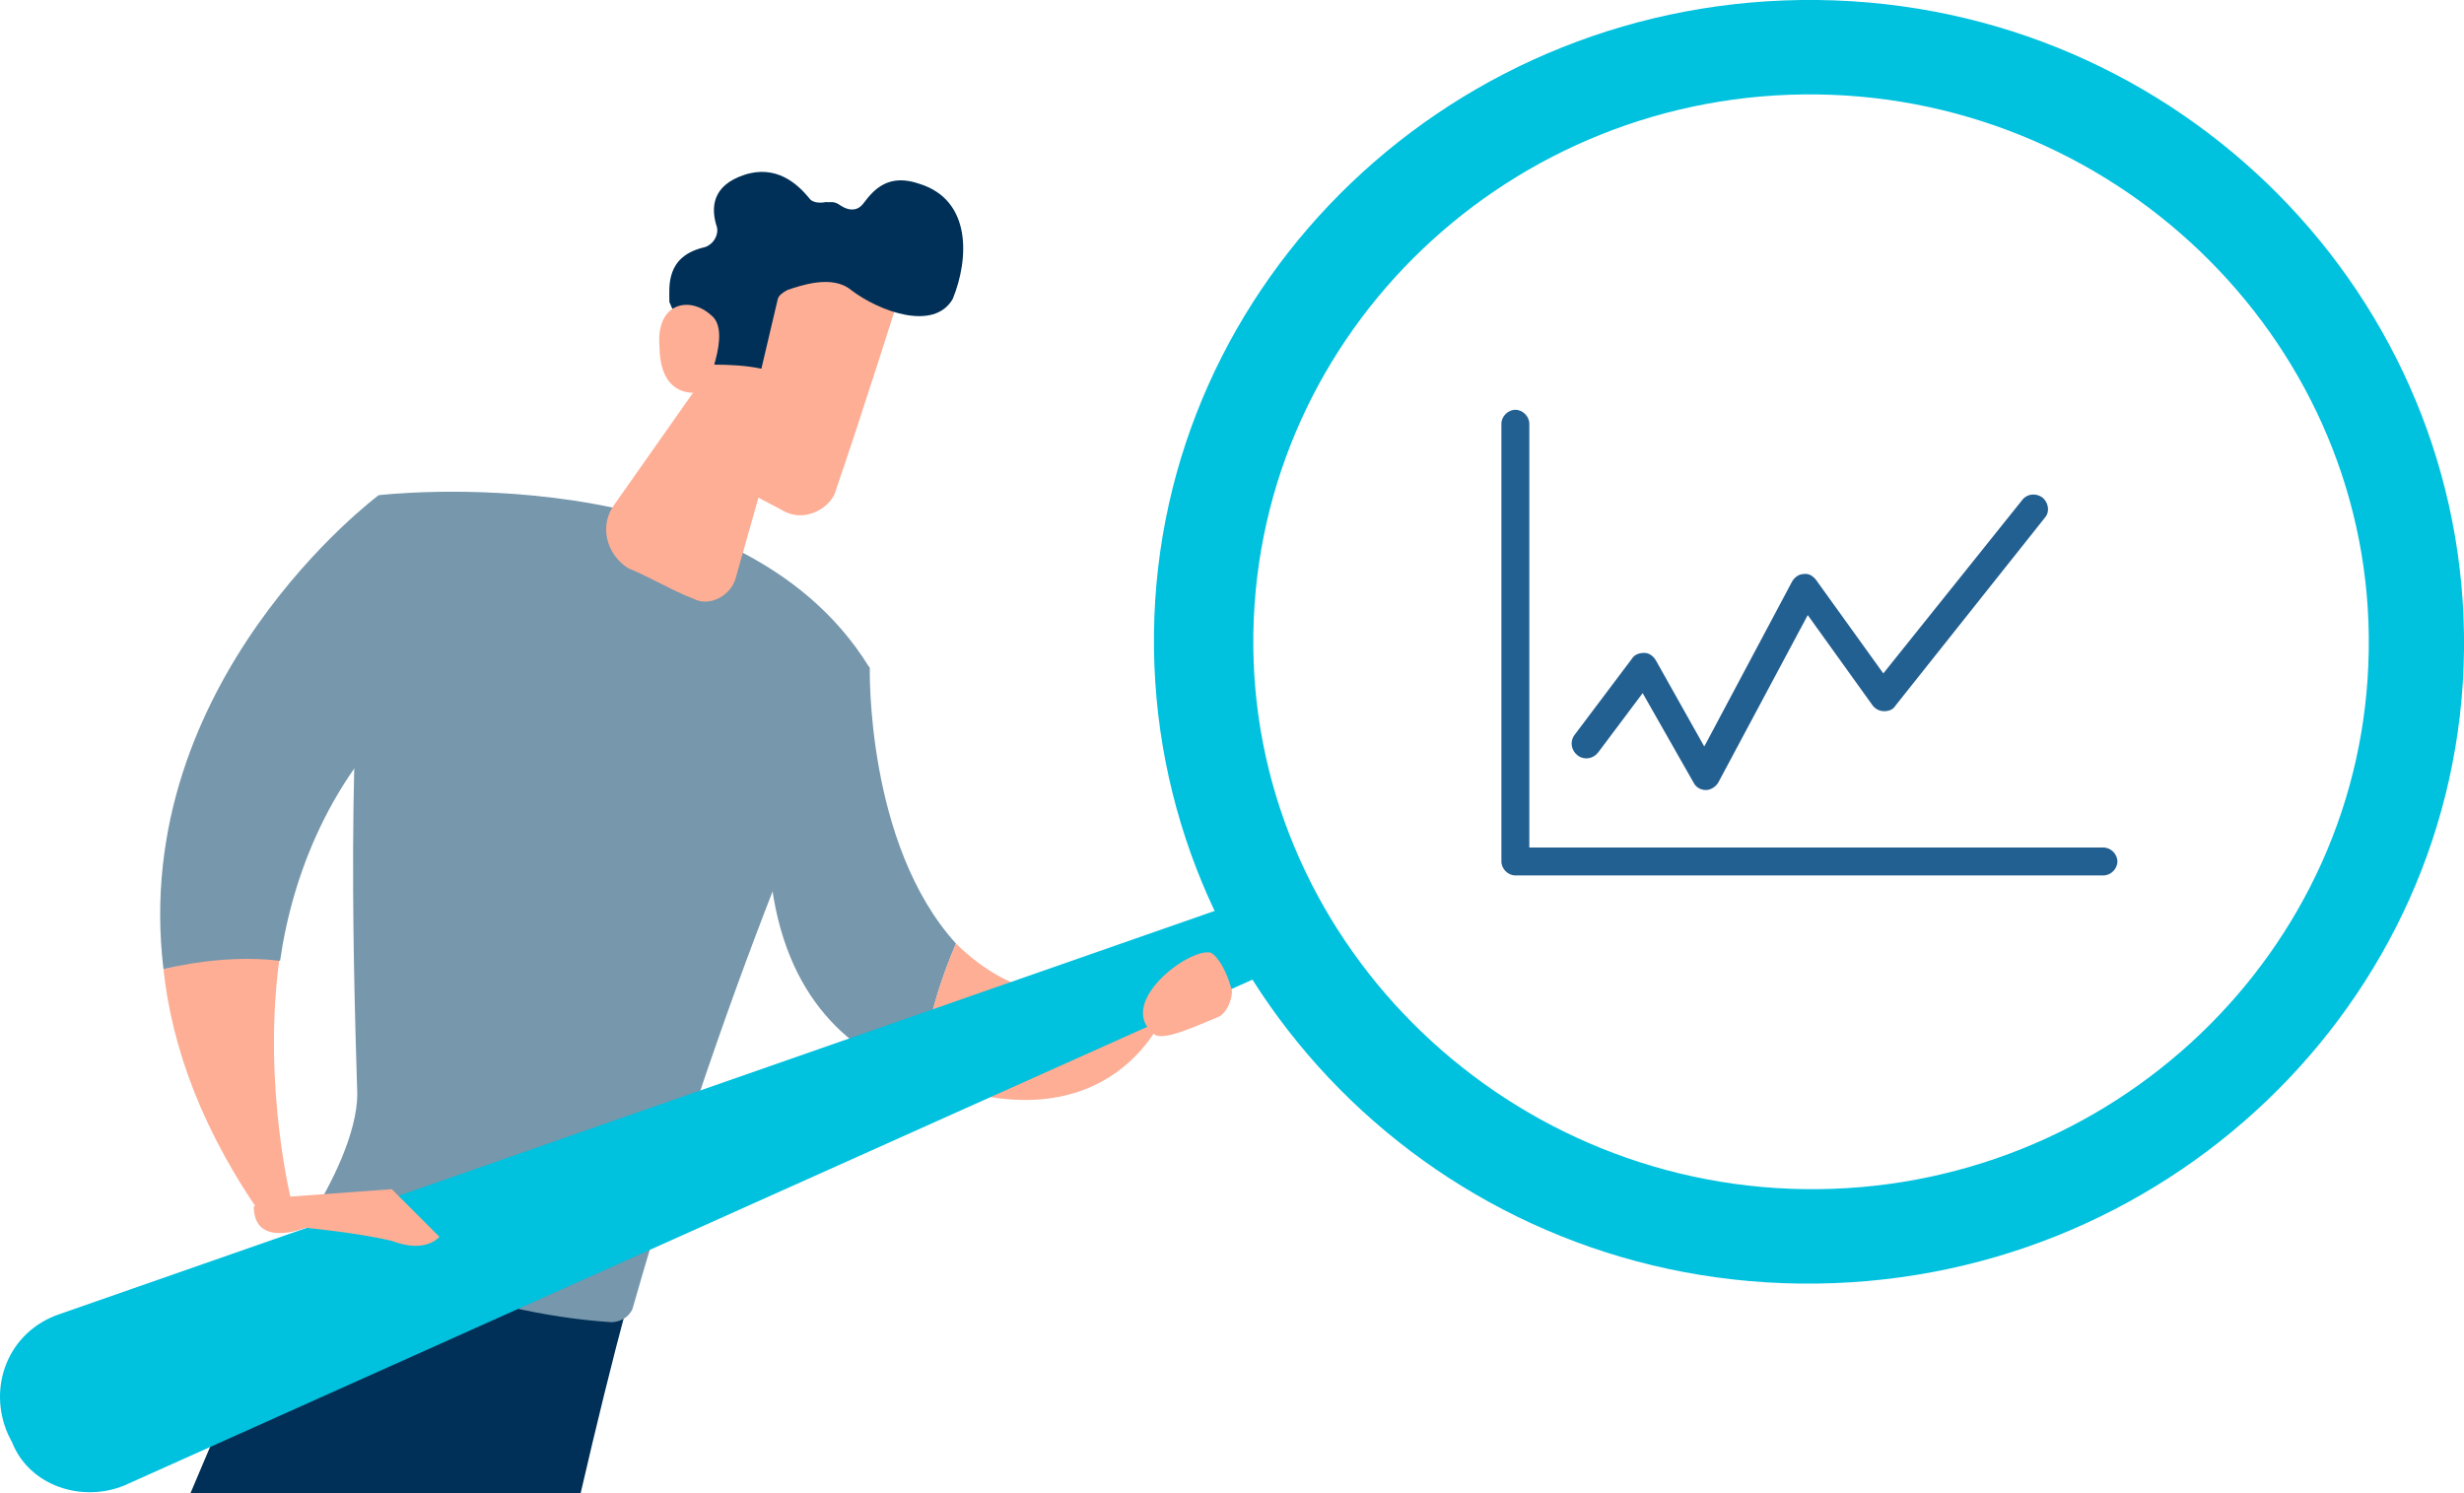
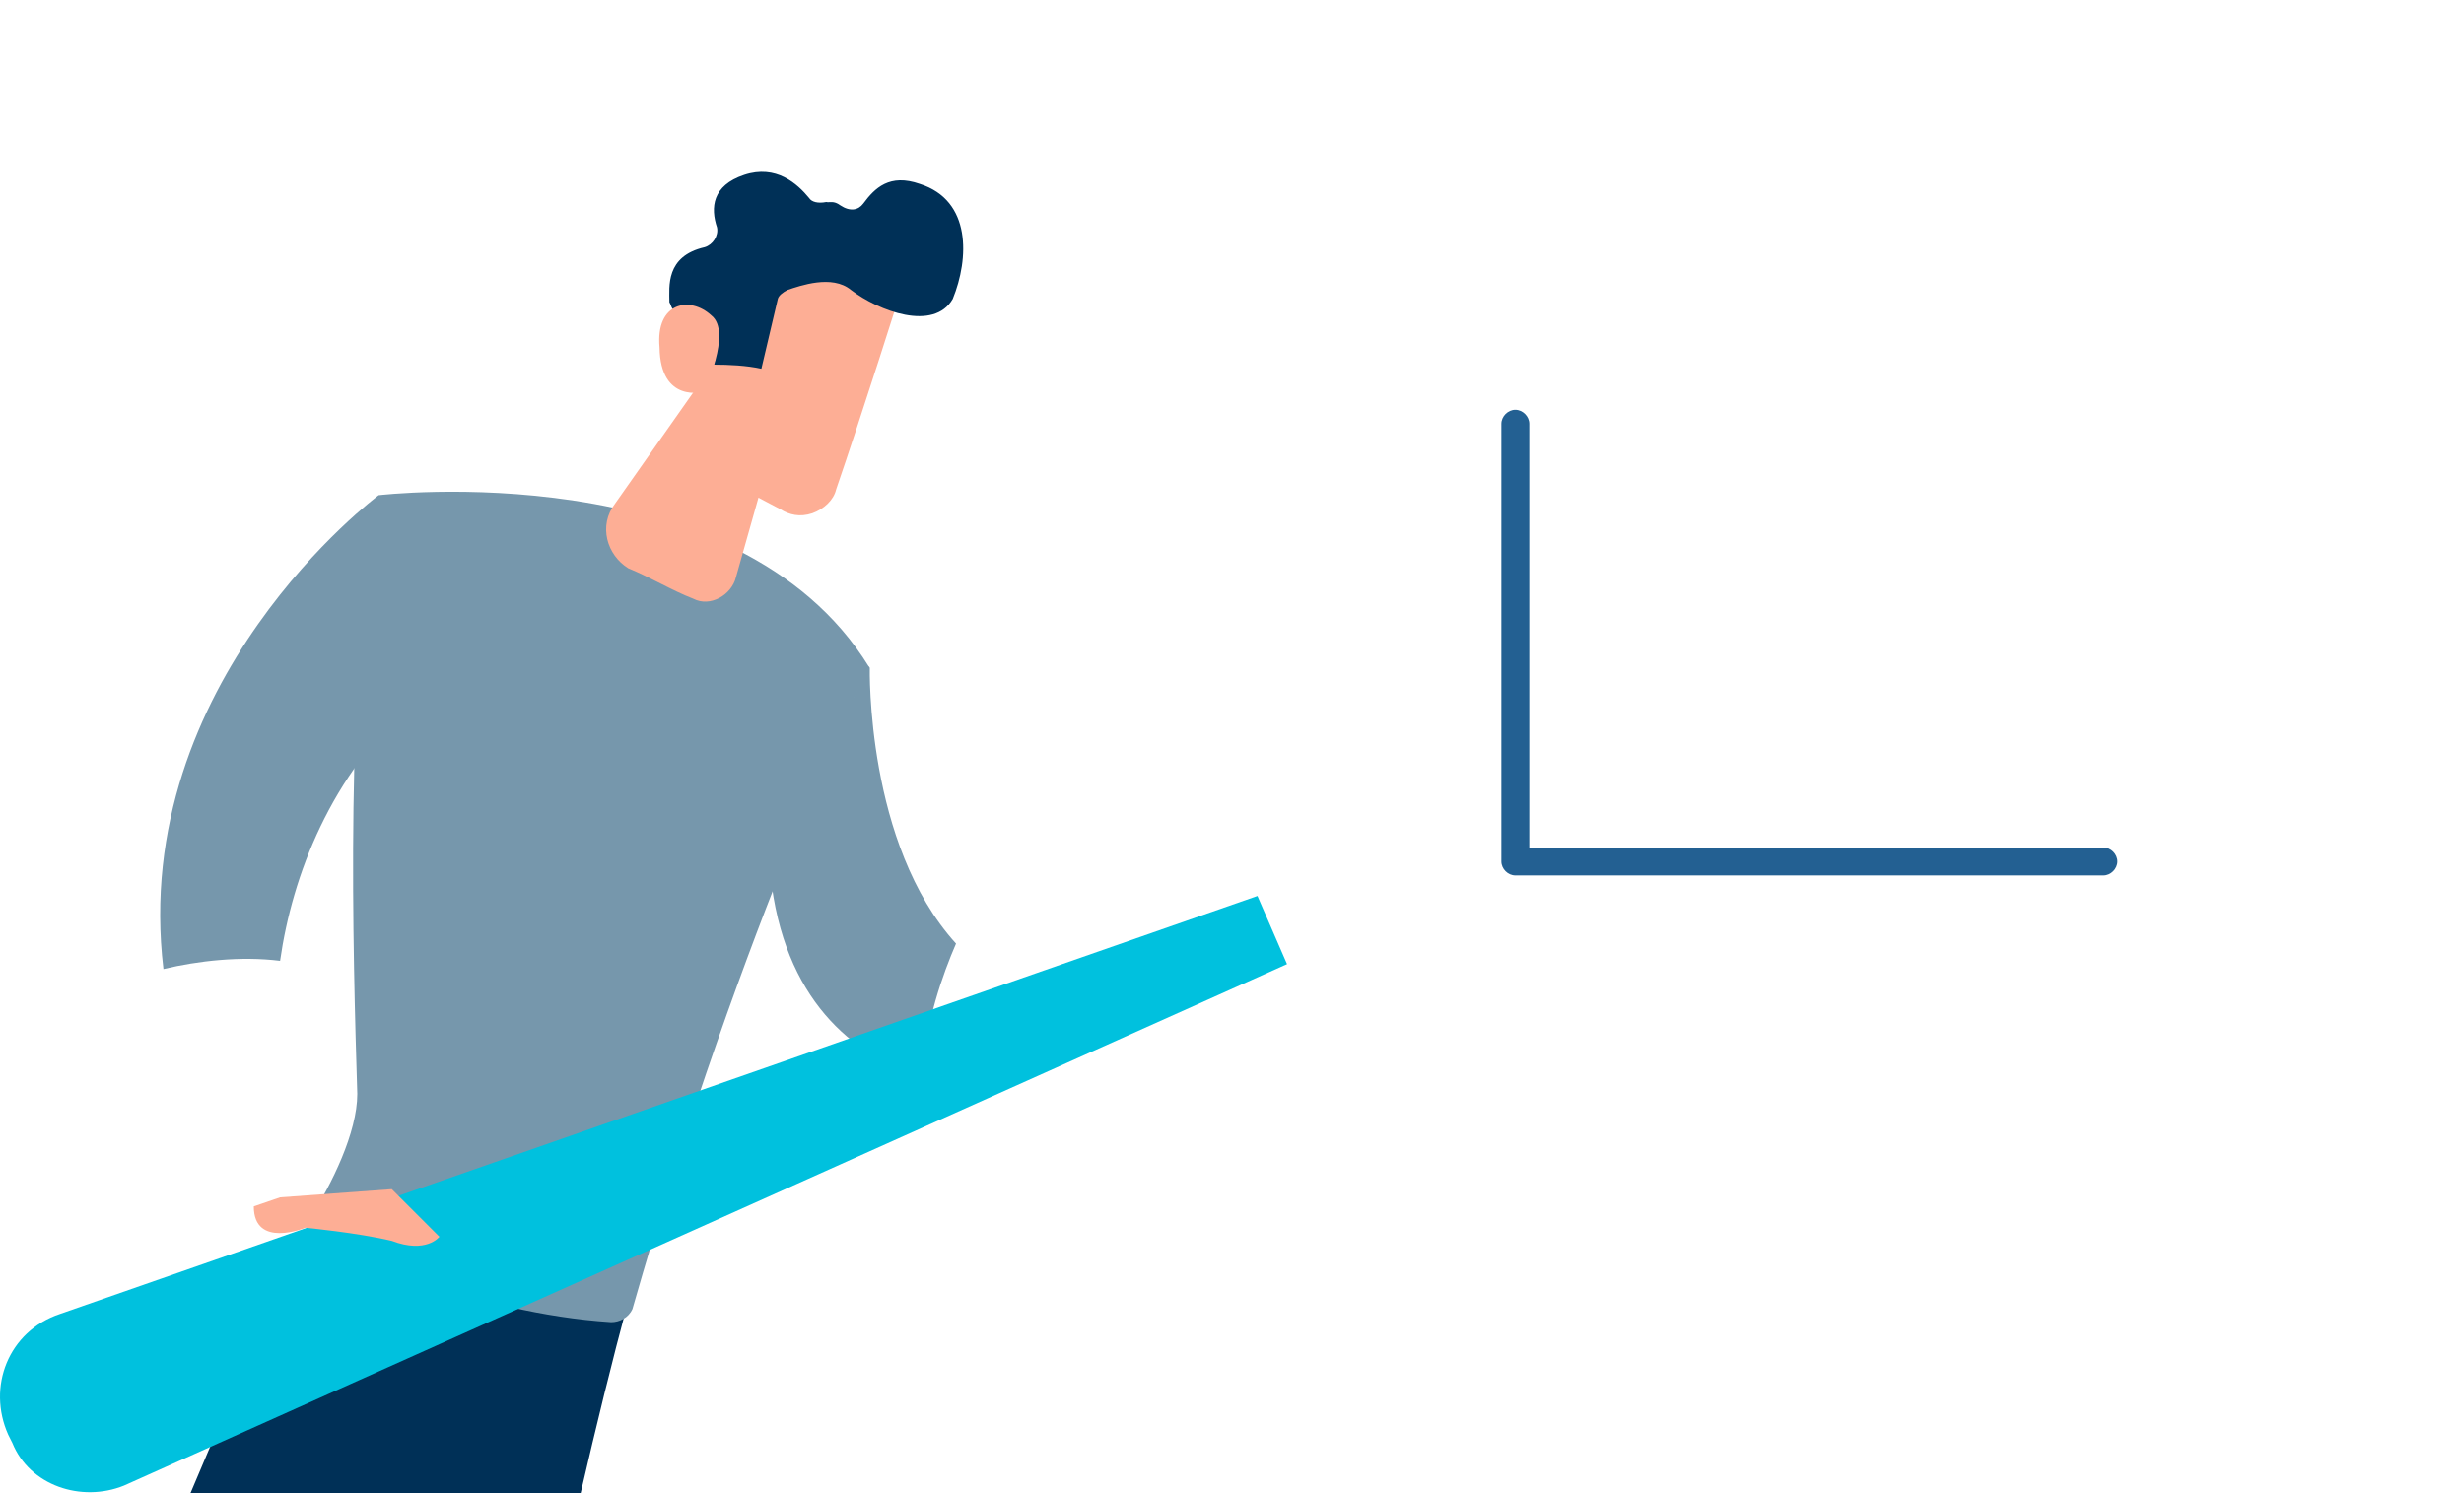
<svg xmlns="http://www.w3.org/2000/svg" version="1.1" id="Layer_1" x="0px" y="0px" viewBox="0 0 300 181.8" style="enable-background:new 0 0 300 181.8;" xml:space="preserve">
  <style type="text/css">
	.st0{fill:#003057;}
	.st1{fill:#7697AC;}
	.st2{fill:#FDAE95;}
	.st3{fill:#00C1DE;}
	.st4{fill:#236092;}
	.st5{fill-rule:evenodd;clip-rule:evenodd;fill:#236092;}
</style>
  <path class="st0" d="M76.5,158.4c-21.5-0.5-33-8.4-36.7-11c-4.9,7.8-10.7,20.3-16.6,34.4h47.5C72.6,173.6,74.5,165.8,76.5,158.4z" />
  <path class="st1" d="M46.1,60.3c-4.2,20.5-3.1,56.6-2.6,72.9c0,4.7-3.1,11-5.8,15.2c-0.5,0.5,0,1.6,0.5,2.1  c4.2,2.1,19.4,9.4,36.2,10.5c1,0,2.1-0.5,2.6-1.6c13.6-47.7,28.8-78.2,28.8-78.2C89.7,55.1,46.1,60.3,46.1,60.3L46.1,60.3z" />
-   <path class="st2" d="M19.9,118c1,9.4,4.7,19.9,12.6,30.9l3.1-2.1c0,0-3.7-14.2-1.6-29.9C28.8,115.4,24.1,117,19.9,118L19.9,118z" />
  <path class="st1" d="M50.3,85.5l-4.2-25.2c0,0-30.4,22.6-26.2,57.7c4.2-1,9.4-1.6,14.2-1C35.6,106.5,40.3,94.4,50.3,85.5L50.3,85.5z  " />
  <path class="st1" d="M105.7,81.1l-11.9,25.4c1.6,15.2,10,22,18.4,24.7c0.5-6.8,2.6-12.6,4.2-16.3c-11-12.1-10.5-33.6-10.5-33.6  L105.7,81.1z" />
-   <path class="st2" d="M116.4,114.9c-1.6,3.7-3.7,9.4-4.2,16.3c23.6,9.4,29.9-8.4,29.9-8.4l-4.2-1  C127.9,122.7,121.1,119.6,116.4,114.9L116.4,114.9z" />
  <path class="st2" d="M95.4,49.8l-5.8,20.5c-0.5,2.1-3.1,3.7-5.2,2.6c-2.6-1-5.2-2.6-7.9-3.7c-2.6-1.6-3.7-5.2-1.6-7.9L87,44.1  L95.4,49.8L95.4,49.8z" />
  <path class="st3" d="M153.1,109.1L7.3,160c-6.3,2.1-8.9,8.9-6.3,14.7l0.5,1c2.1,5.2,8.4,7.3,13.6,5.2l141.6-63.5L153.1,109.1  L153.1,109.1z" />
-   <path class="st3" d="M221.3,0c-44.1-0.5-80.3,34.1-80.8,77.1s34.6,78.7,78.7,79.2s80.3-34.1,80.8-77.1S265.4,0.5,221.3,0z   M219.7,144.8c-37.2-0.5-67.7-30.9-67.1-67.7s31.5-66.1,68.7-65.6s67.7,30.9,67.1,67.7C287.9,115.9,257,145.3,219.7,144.8z" />
  <path class="st2" d="M34.1,145.8l13.6-1l5.8,5.8c0,0-1.6,2.1-5.8,0.5c-4.2-1-10.5-1.6-10.5-1.6s-6.3,2.6-6.3-2.6L34.1,145.8  L34.1,145.8z" />
-   <path class="st2" d="M140.5,125.9c1,1,5.2-1,7.9-2.1c1-0.5,1.6-2.1,1.6-3.1c-0.5-2.1-1.6-4.2-2.6-4.7  C144.7,115.4,135.8,122.2,140.5,125.9L140.5,125.9z" />
  <path class="st2" d="M110.1,34.1c-0.1,0.4-5.3,16.8-8.3,25.5c-0.3,1.3-1.5,2.4-2.9,2.9C97.4,63,96.1,62.7,95,62l-5.7-3  c-2-0.9-3.3-3.1-4.2-5.1c-0.2-1-0.9-2-1-3.4L92.4,29C92.2,29.9,110.3,27.9,110.1,34.1L110.1,34.1z" />
  <path class="st0" d="M112,22.4c-3.7-1.3-5.5,0.5-6.9,2.4c-0.6,0.8-1.6,1-2.8,0.2c-0.8-0.6-1.3-0.3-1.7-0.4c-1,0.2-1.8,0-2.1-0.5  c-1.4-1.7-4-4.1-7.9-2.8c-3.9,1.3-4.1,4-3.3,6.4c0.2,1-0.5,2.1-1.5,2.4c-4.8,1.1-4.3,4.8-4.3,6.7c0.3,0.5,0.2,1,1.1,1.2  c1.2,0.7,4.3,2.8,4.5,5.6C87,44,87,44,86.9,44.4c1.8,0,4,0.1,5.8,0.5l2-8.5c0.1-0.4,0.6-0.8,1.2-1.1c1.5-0.5,5.4-1.9,7.7,0  c3.4,2.6,10.1,5.1,12.4,1.1C118,31.5,118.3,24.4,112,22.4L112,22.4z" />
  <path class="st2" d="M85.7,47.7c0,0,3.5-7.3,0.9-9.3c-2.6-2.4-6.8-1.6-6.3,3.9C80.4,49.2,85.7,47.7,85.7,47.7z" />
  <g>
-     <path class="st4" d="M248.7,60.6c-0.8-0.6-1.9-0.5-2.5,0.3L229.3,82l-8.2-11.4c-0.4-0.5-0.9-0.8-1.5-0.7c-0.6,0-1.1,0.4-1.4,0.9   l-10.7,20.1l-5.9-10.5c-0.3-0.5-0.8-0.9-1.4-0.9c-0.6,0-1.2,0.2-1.5,0.7l-7,9.3c-0.6,0.8-0.4,1.9,0.4,2.5c0.8,0.6,1.9,0.4,2.5-0.4   l5.4-7.2l6.2,10.9c0.3,0.6,0.9,0.9,1.5,0.9c0,0,0,0,0,0c0.6,0,1.2-0.4,1.5-0.9l10.9-20.4l7.9,11c0.3,0.4,0.8,0.7,1.4,0.7   c0.6,0,1.1-0.2,1.4-0.7L249,63C249.6,62.3,249.4,61.2,248.7,60.6L248.7,60.6z" />
    <path class="st5" d="M186.2,51.6c0-0.9-0.8-1.7-1.7-1.7s-1.7,0.8-1.7,1.7v53.3c0,0,0,0,0,0c0,0.9,0.8,1.7,1.7,1.7h71.6   c0.9,0,1.7-0.8,1.7-1.7c0-0.9-0.8-1.7-1.7-1.7h-69.9V51.6z" />
  </g>
</svg>